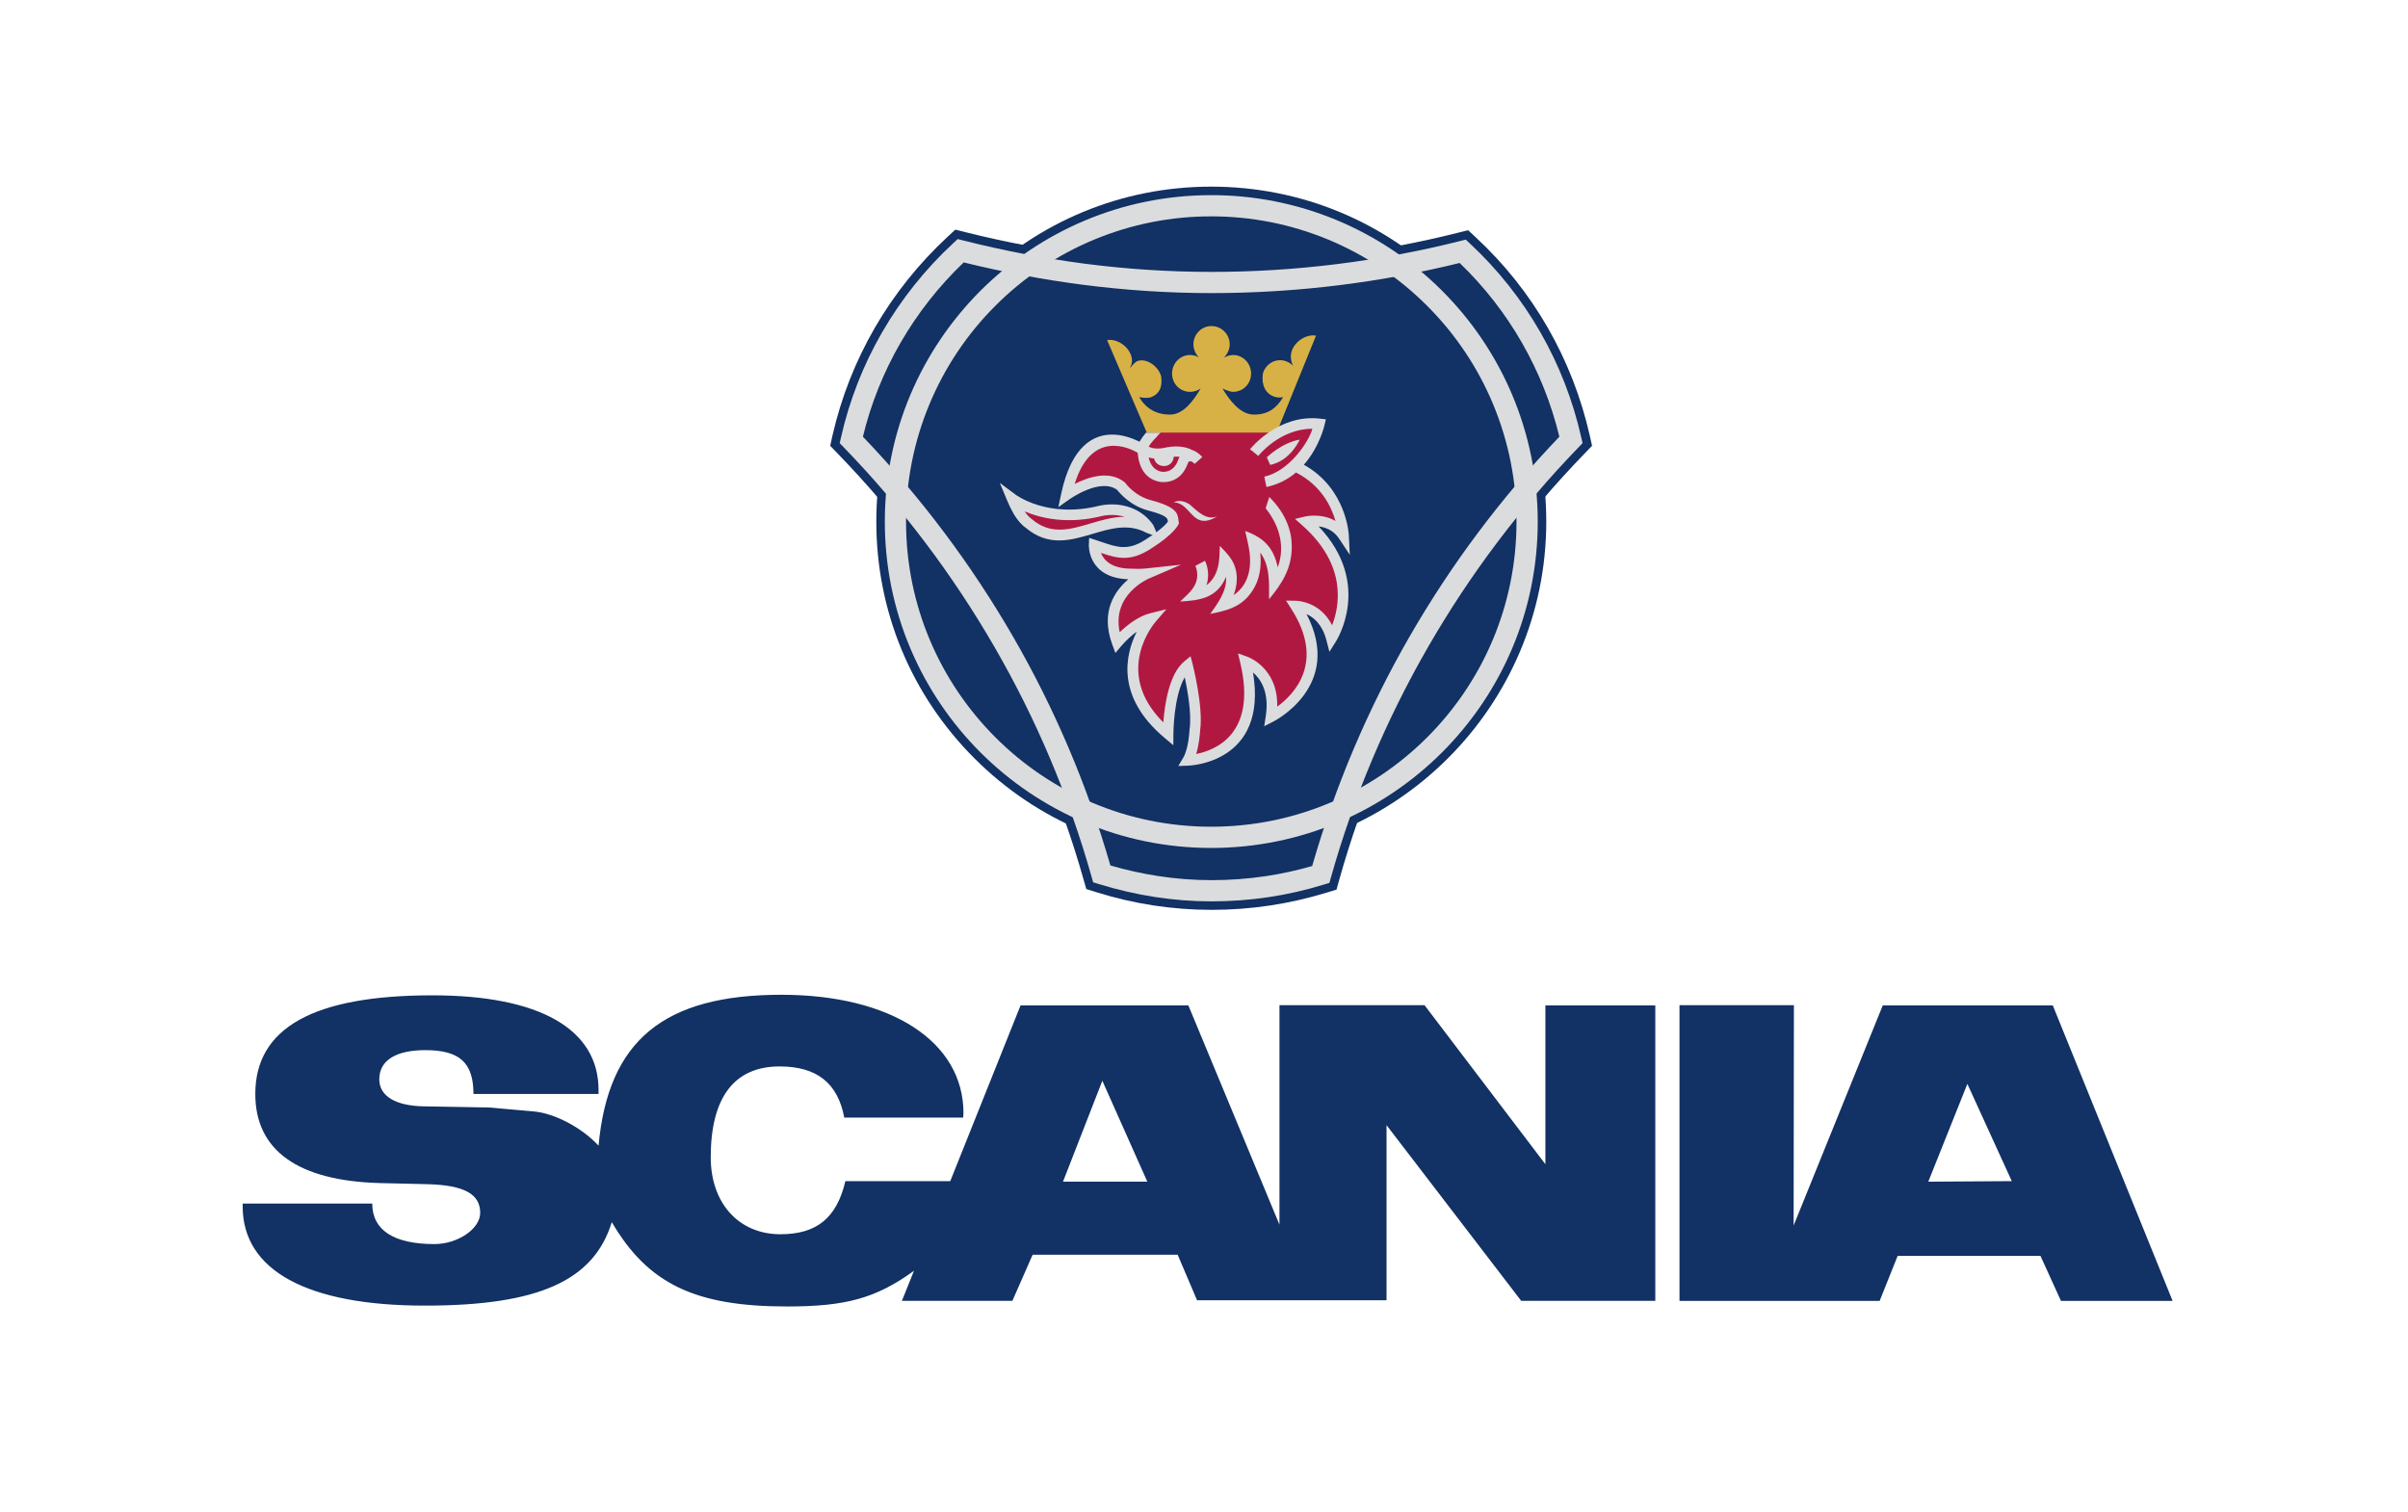
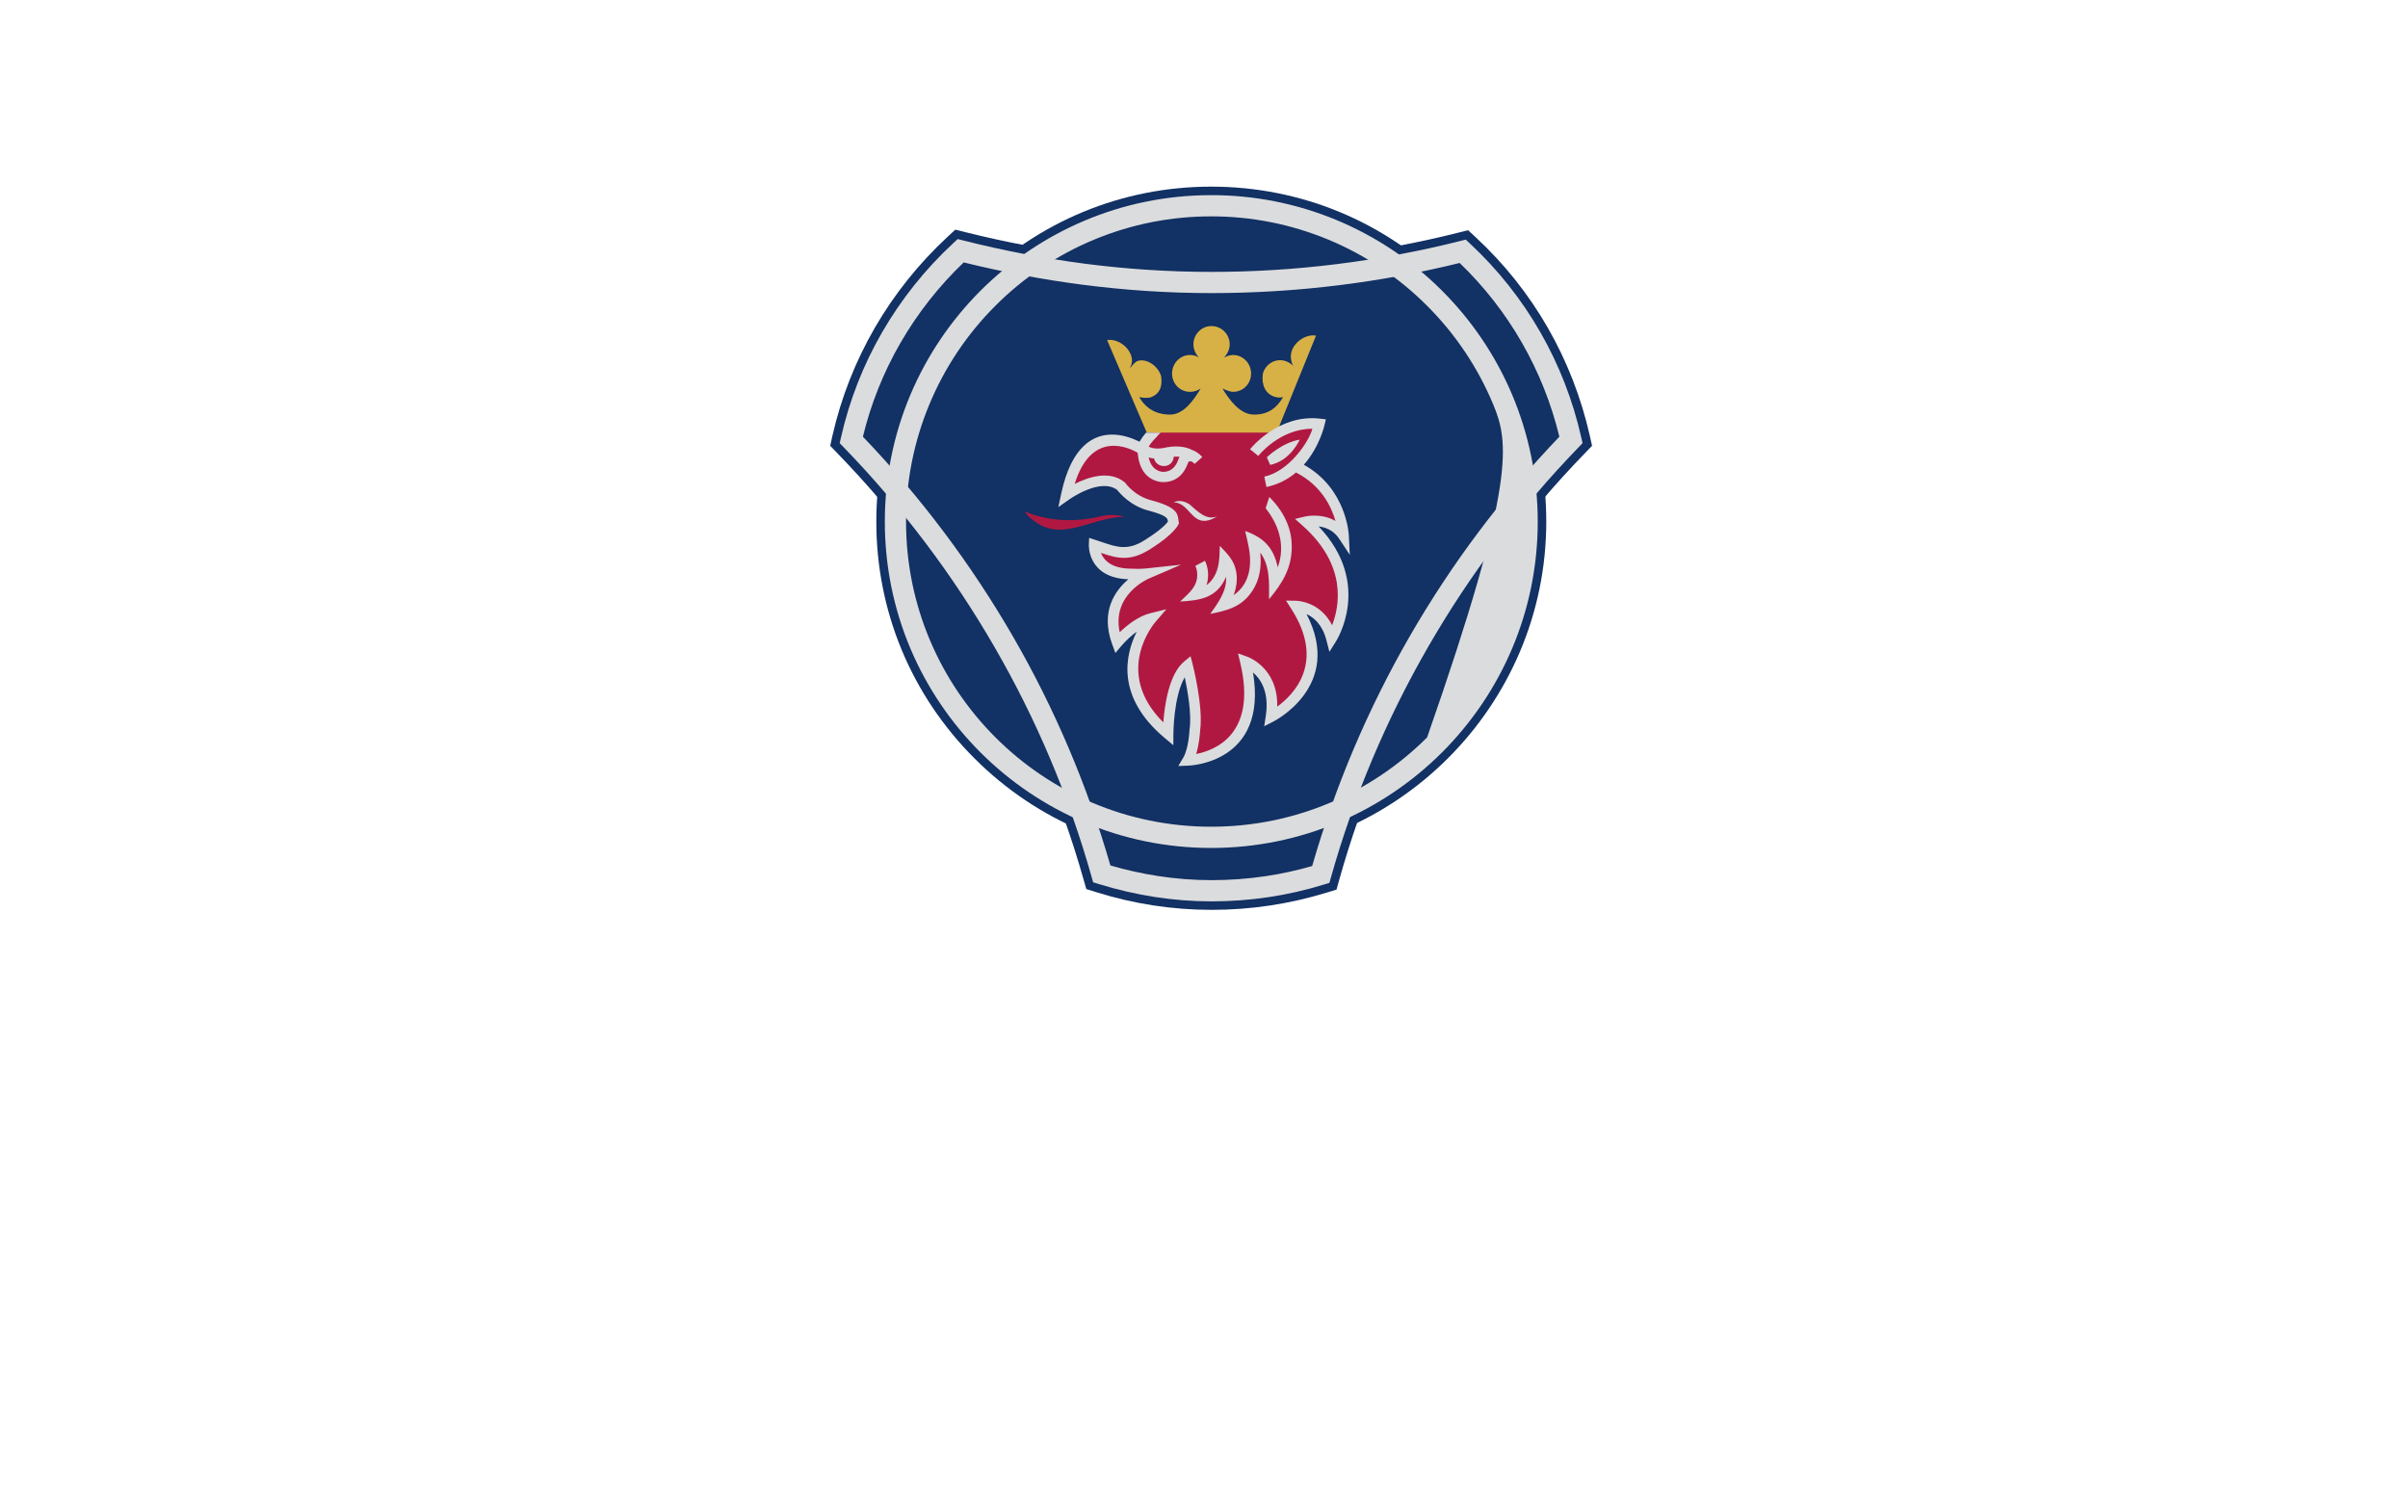
<svg xmlns="http://www.w3.org/2000/svg" width="129" height="81" viewBox="0 0 129 81" fill="none">
  <rect width="129" height="81" fill="white" />
  <path fill-rule="evenodd" clip-rule="evenodd" d="M64.897 14.096C69.37 14.096 73.812 13.554 78.105 12.47L78.647 12.334L79.054 12.711C82.125 15.557 84.235 19.232 85.168 23.343L85.288 23.885L84.897 24.291C78.692 30.692 74.145 38.599 71.749 47.122L71.598 47.665L71.056 47.83C69.06 48.442 66.984 48.752 64.897 48.749C62.818 48.749 60.74 48.433 58.722 47.8L58.195 47.635L58.044 47.108C55.635 38.599 51.086 30.708 44.866 24.291L44.475 23.885L44.595 23.343C45.529 19.246 47.668 15.557 50.77 12.681L51.177 12.304L51.719 12.44C56.117 13.539 60.544 14.096 64.897 14.096Z" fill="#123164" />
  <path fill-rule="evenodd" clip-rule="evenodd" d="M46.946 27.952C46.946 23.148 48.814 18.645 52.202 15.256C55.591 11.868 60.094 10 64.883 10C69.688 10 74.191 11.868 77.579 15.256C80.968 18.645 82.836 23.148 82.836 27.952C82.836 37.832 74.778 45.889 64.884 45.889C60.094 45.889 55.592 44.021 52.203 40.633C48.813 37.244 46.946 32.742 46.946 27.952Z" fill="#123164" />
  <path d="M51.627 14.06C50.302 15.326 49.163 16.775 48.245 18.361C47.334 19.935 46.655 21.631 46.227 23.398C49.33 26.637 52.033 30.237 54.277 34.121C56.503 37.977 58.252 42.09 59.485 46.37C60.311 46.611 61.163 46.803 62.039 46.937C62.985 47.084 63.941 47.157 64.897 47.158C65.889 47.158 66.855 47.086 67.796 46.946C68.64 46.82 69.475 46.638 70.295 46.4C71.531 42.108 73.282 37.982 75.51 34.112C77.745 30.231 80.441 26.634 83.537 23.399C83.11 21.633 82.434 19.936 81.53 18.36C80.627 16.786 79.505 15.348 78.197 14.09C76.071 14.613 73.916 15.011 71.743 15.28C69.497 15.559 67.212 15.704 64.897 15.704C62.557 15.704 60.251 15.547 57.979 15.253C55.841 14.975 53.72 14.576 51.627 14.06ZM47.263 17.792C48.289 16.02 49.575 14.41 51.078 13.019L51.305 12.809L51.602 12.883C53.749 13.427 55.926 13.843 58.122 14.13C60.327 14.415 62.584 14.568 64.898 14.568C67.168 14.568 69.407 14.426 71.606 14.152C73.835 13.875 76.046 13.462 78.224 12.913L78.522 12.838L78.748 13.049C81.739 15.834 83.818 19.458 84.712 23.445L84.78 23.744L84.569 23.963C81.447 27.19 78.736 30.789 76.496 34.68C74.262 38.558 72.517 42.699 71.302 47.006L71.218 47.304L70.922 47.394C69.953 47.694 68.963 47.919 67.96 48.069C66.946 48.22 65.922 48.295 64.897 48.295C63.869 48.295 62.858 48.213 61.871 48.061C60.85 47.903 59.843 47.67 58.857 47.364L58.561 47.273L58.477 46.976C57.265 42.681 55.523 38.553 53.29 34.689C51.042 30.795 48.324 27.193 45.196 23.963L44.985 23.744L45.052 23.445C45.498 21.46 46.244 19.554 47.263 17.792Z" fill="#DBDCDD" />
-   <path d="M47.401 27.952C47.401 23.122 49.359 18.748 52.521 15.583C55.687 12.415 60.058 10.456 64.882 10.456C67.181 10.452 69.457 10.903 71.58 11.782C73.704 12.662 75.632 13.952 77.256 15.579C80.421 18.745 82.379 23.119 82.379 27.952C82.379 32.777 80.42 37.148 77.252 40.313C74.087 43.476 69.714 45.433 64.882 45.433C60.057 45.433 55.687 43.475 52.523 40.312C49.359 37.148 47.401 32.777 47.401 27.952ZM53.325 16.382C51.805 17.901 50.599 19.704 49.778 21.69C48.956 23.675 48.535 25.803 48.538 27.952C48.538 32.464 50.369 36.55 53.327 39.508C56.284 42.467 60.371 44.295 64.882 44.295C69.402 44.295 73.493 42.467 76.452 39.509C79.412 36.552 81.241 32.466 81.241 27.952C81.245 25.803 80.823 23.675 80.001 21.689C79.179 19.704 77.972 17.901 76.451 16.383C74.933 14.862 73.13 13.655 71.145 12.833C69.159 12.011 67.031 11.589 64.882 11.593C62.735 11.59 60.609 12.012 58.625 12.834C56.642 13.656 54.841 14.862 53.325 16.382Z" fill="#DBDCDD" />
-   <path d="M58.941 27.086C59.504 26.977 60.067 27.014 60.566 27.196C61.062 27.374 61.49 27.704 61.788 28.139L62.064 28.785L61.419 28.549C60.462 28.031 59.498 28.318 58.551 28.599C57.346 28.956 56.166 29.307 54.934 28.266C54.683 28.089 54.477 27.821 54.313 27.548C54.178 27.316 54.059 27.075 53.958 26.826L53.561 25.873L54.389 26.49C54.393 26.493 56.104 27.808 58.923 27.09L58.941 27.086Z" fill="#DBDCDD" />
+   <path d="M47.401 27.952C47.401 23.122 49.359 18.748 52.521 15.583C55.687 12.415 60.058 10.456 64.882 10.456C67.181 10.452 69.457 10.903 71.58 11.782C73.704 12.662 75.632 13.952 77.256 15.579C80.421 18.745 82.379 23.119 82.379 27.952C82.379 32.777 80.42 37.148 77.252 40.313C74.087 43.476 69.714 45.433 64.882 45.433C60.057 45.433 55.687 43.475 52.523 40.312C49.359 37.148 47.401 32.777 47.401 27.952ZM53.325 16.382C51.805 17.901 50.599 19.704 49.778 21.69C48.956 23.675 48.535 25.803 48.538 27.952C48.538 32.464 50.369 36.55 53.327 39.508C56.284 42.467 60.371 44.295 64.882 44.295C69.402 44.295 73.493 42.467 76.452 39.509C81.245 25.803 80.823 23.675 80.001 21.689C79.179 19.704 77.972 17.901 76.451 16.383C74.933 14.862 73.13 13.655 71.145 12.833C69.159 12.011 67.031 11.589 64.882 11.593C62.735 11.59 60.609 12.012 58.625 12.834C56.642 13.656 54.841 14.862 53.325 16.382Z" fill="#DBDCDD" />
  <path fill-rule="evenodd" clip-rule="evenodd" d="M64.506 22.38C63.301 22.38 62.187 22.606 61.75 23.224C61.75 23.224 61.268 23.675 61.177 24.067C61.177 24.067 58.09 21.973 57.127 26.522C57.127 26.522 58.994 25.182 60.063 26.055C60.063 26.055 60.605 26.824 61.599 27.08C62.955 27.441 62.804 27.712 62.864 27.998C62.864 27.998 62.683 28.42 61.508 29.158C60.349 29.911 59.686 29.55 58.617 29.203C58.617 29.203 58.542 30.785 60.665 30.755C60.665 30.755 61.011 30.785 61.433 30.739C61.433 30.739 58.888 31.809 59.852 34.429C59.852 34.429 60.725 33.375 61.69 33.133C61.69 33.133 58.933 36.266 62.578 39.323C62.578 39.323 62.578 36.522 63.617 35.664C63.617 35.664 64.189 37.893 64.009 39.112C64.009 39.112 63.963 40.181 63.632 40.739C63.632 40.739 67.954 40.649 66.72 35.453C66.72 35.453 68.451 36.04 68.09 38.404C68.09 38.404 71.975 36.461 69.415 32.471C69.415 32.471 70.876 32.471 71.327 34.218C71.327 34.218 73.406 31.01 69.973 27.953C69.973 27.953 71.267 27.636 71.975 28.706C71.975 28.706 71.885 26.266 69.581 25.076C69.054 24.791 69.882 23.947 69.671 23.48L64.506 22.38Z" fill="#B01842" />
  <path fill-rule="evenodd" clip-rule="evenodd" d="M67.186 24.247C67.186 24.247 68.587 22.47 70.68 22.712C70.68 22.712 70.093 25.332 67.788 25.814L67.186 24.247Z" fill="#B01842" />
  <path fill-rule="evenodd" clip-rule="evenodd" d="M67.865 24.504C67.865 24.504 68.662 23.72 69.626 23.555C69.626 23.555 69.145 24.684 68.045 24.91L67.865 24.504ZM63.737 27.033C63.481 26.853 63.15 26.777 62.879 26.913C63.707 26.943 63.843 28.118 64.746 27.877C64.912 27.831 65.063 27.756 65.199 27.666C64.611 27.907 64.129 27.364 63.737 27.033ZM68.451 30.395C68.346 29.909 68.181 29.542 67.948 29.255C67.65 28.884 67.239 28.644 66.704 28.45C66.823 28.969 66.966 29.486 66.969 30.022C66.973 30.522 66.865 30.953 66.644 31.311C66.5 31.54 66.31 31.736 66.086 31.889C66.272 31.393 66.285 30.971 66.225 30.635C66.114 30.009 65.755 29.68 65.349 29.247C65.332 29.633 65.338 30.029 65.24 30.405C65.117 30.884 64.878 31.175 64.635 31.351C64.81 30.81 64.683 30.302 64.55 30.046L64.038 30.317C64.046 30.342 64.275 30.803 64.017 31.331C63.845 31.683 63.497 31.957 63.224 32.229C64.26 32.168 65.2 32.058 65.683 30.901C65.73 31.676 65.256 32.295 64.836 32.892C65.762 32.707 66.54 32.519 67.11 31.627C67.466 31.076 67.595 30.406 67.515 29.61C68.051 30.328 67.984 31.262 67.984 32.109C68.686 31.256 69.21 30.454 69.202 29.257C69.196 28.462 68.909 27.538 67.999 26.627L67.802 27.229C68.831 28.533 68.71 29.683 68.451 30.395Z" fill="#DBDCDD" />
  <path d="M60.251 27.689C59.863 27.578 59.455 27.562 59.06 27.641C57.184 28.118 55.739 27.758 54.893 27.402C55.003 27.565 55.13 27.713 55.27 27.809L55.283 27.818L55.291 27.826C56.294 28.678 57.332 28.369 58.392 28.055C59.001 27.874 59.616 27.691 60.251 27.689Z" fill="#B01842" />
  <path fill-rule="evenodd" clip-rule="evenodd" d="M65.486 20.813C65.846 21.416 66.433 22.214 67.172 22.214C67.925 22.214 68.376 21.883 68.738 21.28C68.527 21.311 68.467 21.311 68.257 21.25C67.789 21.085 67.564 20.618 67.654 20.015C67.805 19.488 68.332 19.187 68.844 19.337C69.025 19.397 69.175 19.488 69.281 19.609C69.16 19.383 69.115 19.096 69.19 18.84C69.341 18.313 69.959 17.891 70.501 17.982L68.392 23.178H61.434L59.31 18.223C59.838 18.133 60.455 18.554 60.605 19.081C60.681 19.337 60.636 19.533 60.515 19.744C60.621 19.623 60.786 19.397 60.952 19.337C61.464 19.187 62.051 19.639 62.202 20.15C62.292 20.753 62.097 21.129 61.63 21.295C61.419 21.34 61.238 21.31 61.027 21.28C61.389 21.883 61.931 22.214 62.684 22.214C63.421 22.214 63.964 21.416 64.325 20.813C64.159 20.933 63.958 20.997 63.753 20.994C63.211 20.994 62.788 20.558 62.788 20.015C62.788 19.473 63.21 19.021 63.753 19.021C63.919 19.021 64.099 19.067 64.234 19.157C64.045 18.969 63.937 18.715 63.933 18.449C63.933 17.907 64.37 17.47 64.897 17.47C65.439 17.47 65.877 17.907 65.877 18.449C65.877 18.72 65.742 18.991 65.56 19.172C65.71 19.082 65.877 19.021 66.058 19.021C66.6 19.021 67.022 19.473 67.022 20.015C67.022 20.558 66.6 20.994 66.058 20.994C65.846 20.994 65.486 20.813 65.486 20.813Z" fill="#D8B146" />
  <path d="M63.187 24.473C63.084 24.465 62.981 24.465 62.879 24.473C62.874 24.609 62.817 24.737 62.718 24.831C62.619 24.924 62.488 24.974 62.352 24.971C62.094 24.971 61.88 24.804 61.824 24.567C61.727 24.557 61.631 24.538 61.537 24.511C61.604 24.821 61.778 25.189 62.222 25.273C62.224 25.273 62.85 25.405 63.117 24.639L63.118 24.636C63.14 24.576 63.163 24.522 63.187 24.473ZM62.184 23.181C62.107 23.24 62.039 23.31 61.981 23.388L61.966 23.411L61.946 23.429C61.946 23.43 61.683 23.677 61.538 23.931C61.684 24.008 61.986 24.097 62.511 23.966L62.533 23.962C63.225 23.845 63.658 24 63.865 24.112C64.159 24.202 64.407 24.483 64.409 24.485L63.999 24.855C63.999 24.855 63.731 24.554 63.634 24.824C63.208 26.043 62.124 25.815 62.121 25.814C61.154 25.632 60.978 24.705 60.95 24.26C60.541 24.019 58.483 22.98 57.572 25.93C58.272 25.574 59.428 25.171 60.242 25.835L60.274 25.862L60.293 25.887C60.294 25.889 60.778 26.574 61.669 26.804L61.671 26.804C63.047 27.171 63.089 27.514 63.13 27.859C63.134 27.89 63.138 27.921 63.142 27.939L63.16 28.026L63.125 28.108C63.124 28.109 62.909 28.611 61.66 29.396C60.56 30.109 59.878 29.925 58.979 29.623C59.123 29.995 59.527 30.485 60.661 30.469H60.681C60.682 30.469 61.016 30.497 61.403 30.456L63.27 30.256L61.545 30.999C61.539 31.001 59.544 31.84 59.985 33.875C60.35 33.522 60.96 33.022 61.62 32.857L62.483 32.642L61.904 33.317C61.897 33.325 59.57 35.97 62.321 38.705C62.388 37.792 62.622 36.117 63.436 35.444L63.78 35.161L63.892 35.592C63.893 35.599 64.472 37.852 64.293 39.13C64.289 39.211 64.253 39.841 64.082 40.397C65.092 40.202 67.351 39.336 66.443 35.518L66.323 35.009L66.816 35.185C66.82 35.187 68.469 35.747 68.423 37.86C69.312 37.214 71.015 35.49 69.177 32.624L68.892 32.179L69.419 32.187C69.422 32.187 70.704 32.187 71.363 33.5C71.755 32.495 72.184 30.302 69.784 28.165L69.377 27.803L69.907 27.676C69.911 27.676 70.771 27.466 71.543 27.912C71.325 27.147 70.784 26.017 69.451 25.328L69.445 25.325C69.439 25.323 69.433 25.319 69.428 25.315C68.975 25.704 68.43 25.971 67.846 26.092L67.731 25.537C69.014 25.269 70.093 23.735 70.307 22.974C68.561 22.963 67.411 24.422 67.407 24.427L66.966 24.071C66.969 24.066 68.462 22.172 70.713 22.43L71.03 22.467L70.956 22.777C70.955 22.782 70.697 23.938 69.85 24.9C72.166 26.191 72.259 28.686 72.259 28.693L72.312 29.729L71.739 28.863C71.433 28.401 70.996 28.247 70.641 28.205C73.57 31.278 71.573 34.36 71.567 34.37L71.218 34.924L71.054 34.29C70.838 33.456 70.374 33.076 69.993 32.902C72.005 36.765 68.229 38.653 68.218 38.659L67.725 38.912L67.809 38.363C68.007 37.073 67.531 36.377 67.125 36.029C67.945 40.932 63.653 41.023 63.641 41.024L63.123 41.042L63.387 40.596C63.682 40.1 63.724 39.106 63.724 39.103L63.724 39.092L63.727 39.072C63.846 38.275 63.622 37.009 63.469 36.287C62.863 37.324 62.861 39.319 62.861 39.326L62.857 39.929L62.395 39.542C59.745 37.32 60.29 35.053 60.898 33.843C60.594 34.068 60.315 34.327 60.068 34.614L59.753 34.987L59.584 34.528C58.935 32.765 59.733 31.643 60.448 31.038C58.248 30.96 58.331 29.199 58.331 29.193L58.346 28.819L58.702 28.934C58.841 28.98 58.939 29.013 59.035 29.046C59.847 29.321 60.432 29.519 61.352 28.922L61.355 28.919C62.197 28.391 62.48 28.069 62.567 27.946L62.564 27.929C62.546 27.775 62.527 27.623 61.527 27.356V27.357C60.553 27.106 59.972 26.409 59.854 26.255C58.947 25.567 57.293 26.753 57.288 26.756L56.697 27.171L56.847 26.465C57.398 23.868 58.599 23.267 59.62 23.285C60.119 23.294 60.601 23.45 61.046 23.664C61.147 23.493 61.263 23.332 61.392 23.182H62.184V23.181Z" fill="#DBDCDD" />
-   <path fill-rule="evenodd" clip-rule="evenodd" d="M109.972 53.871H100.861L96.087 65.663L96.102 53.855H89.973V69.7H100.696L101.66 67.289H109.311L110.409 69.7H116.389L109.972 53.871ZM82.789 62.379L76.313 53.855H68.543V65.617L63.663 53.871H54.672L50.907 63.284H45.289C44.823 65.257 43.753 66.13 41.81 66.13C39.581 66.13 38.075 64.473 38.075 62.004C38.075 58.796 39.34 57.139 41.765 57.139C43.753 57.139 44.883 58.027 45.229 59.88H51.6L51.614 59.639C51.614 55.812 47.744 53.299 41.855 53.299C35.56 53.299 32.578 55.753 32.066 61.385C31.162 60.406 29.687 59.639 28.572 59.548L26.193 59.338L22.684 59.277C21.178 59.247 20.319 58.72 20.319 57.831C20.319 56.823 21.192 56.266 22.789 56.266C24.626 56.266 25.364 56.942 25.364 58.614H32.065V58.404C32.065 55.136 28.903 53.329 23.165 53.329C16.794 53.329 13.677 55.075 13.677 58.614C13.677 61.641 15.967 63.268 20.349 63.388L22.954 63.449C24.867 63.509 25.725 63.976 25.725 64.985C25.725 65.843 24.52 66.657 23.27 66.657C21.086 66.657 19.942 65.904 19.942 64.487H13V64.638C13 68.072 16.464 69.954 22.759 69.954C28.828 69.954 31.81 68.629 32.774 65.481C34.717 68.794 37.247 70 42.171 70C45.304 70 46.931 69.563 48.964 68.087L48.316 69.699H54.234L55.319 67.229H63.09L64.129 69.668H74.279V60.285L81.494 69.699H88.677V53.871H82.789V62.379ZM103.301 63.314L105.395 58.073L107.774 63.284L103.301 63.314ZM56.946 63.314L59.054 57.907L61.464 63.314H56.946Z" fill="#123164" />
</svg>